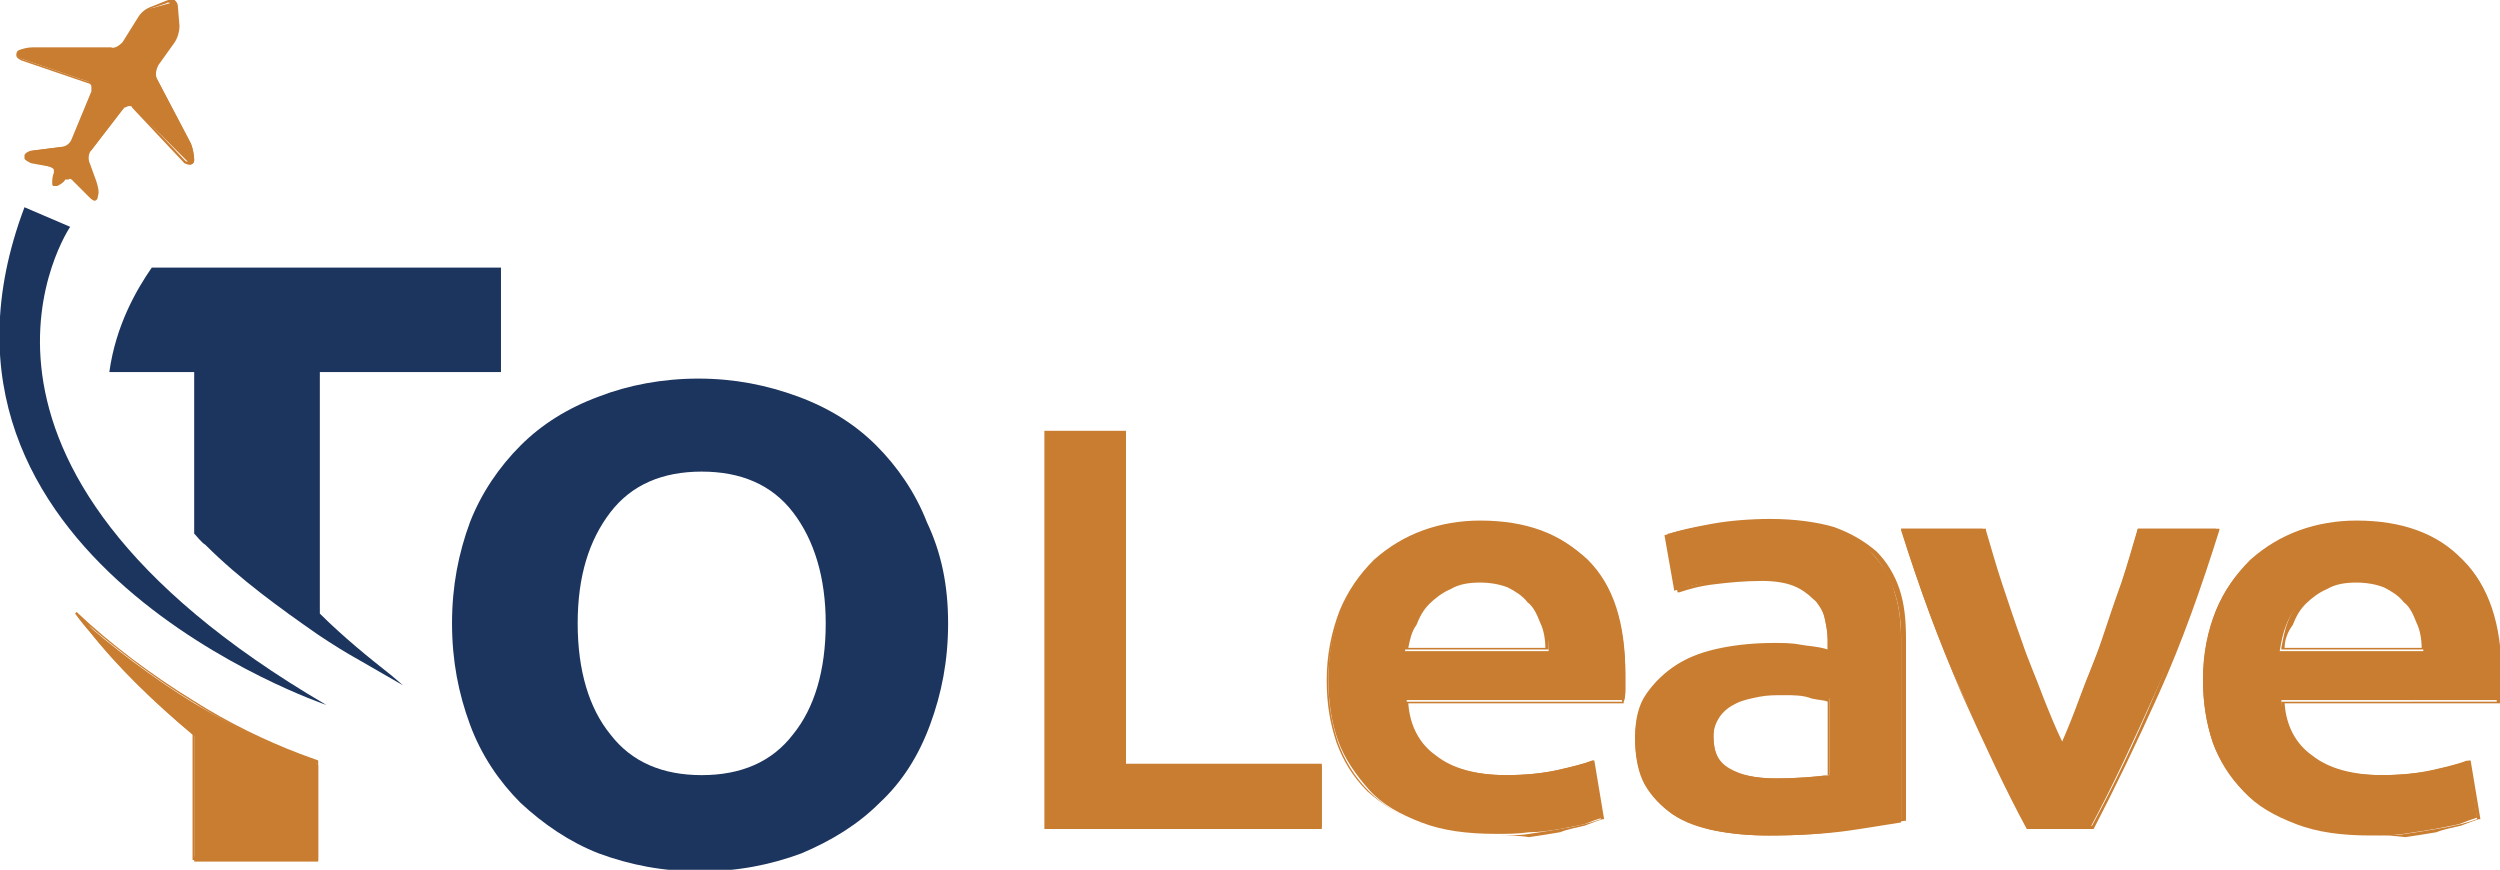
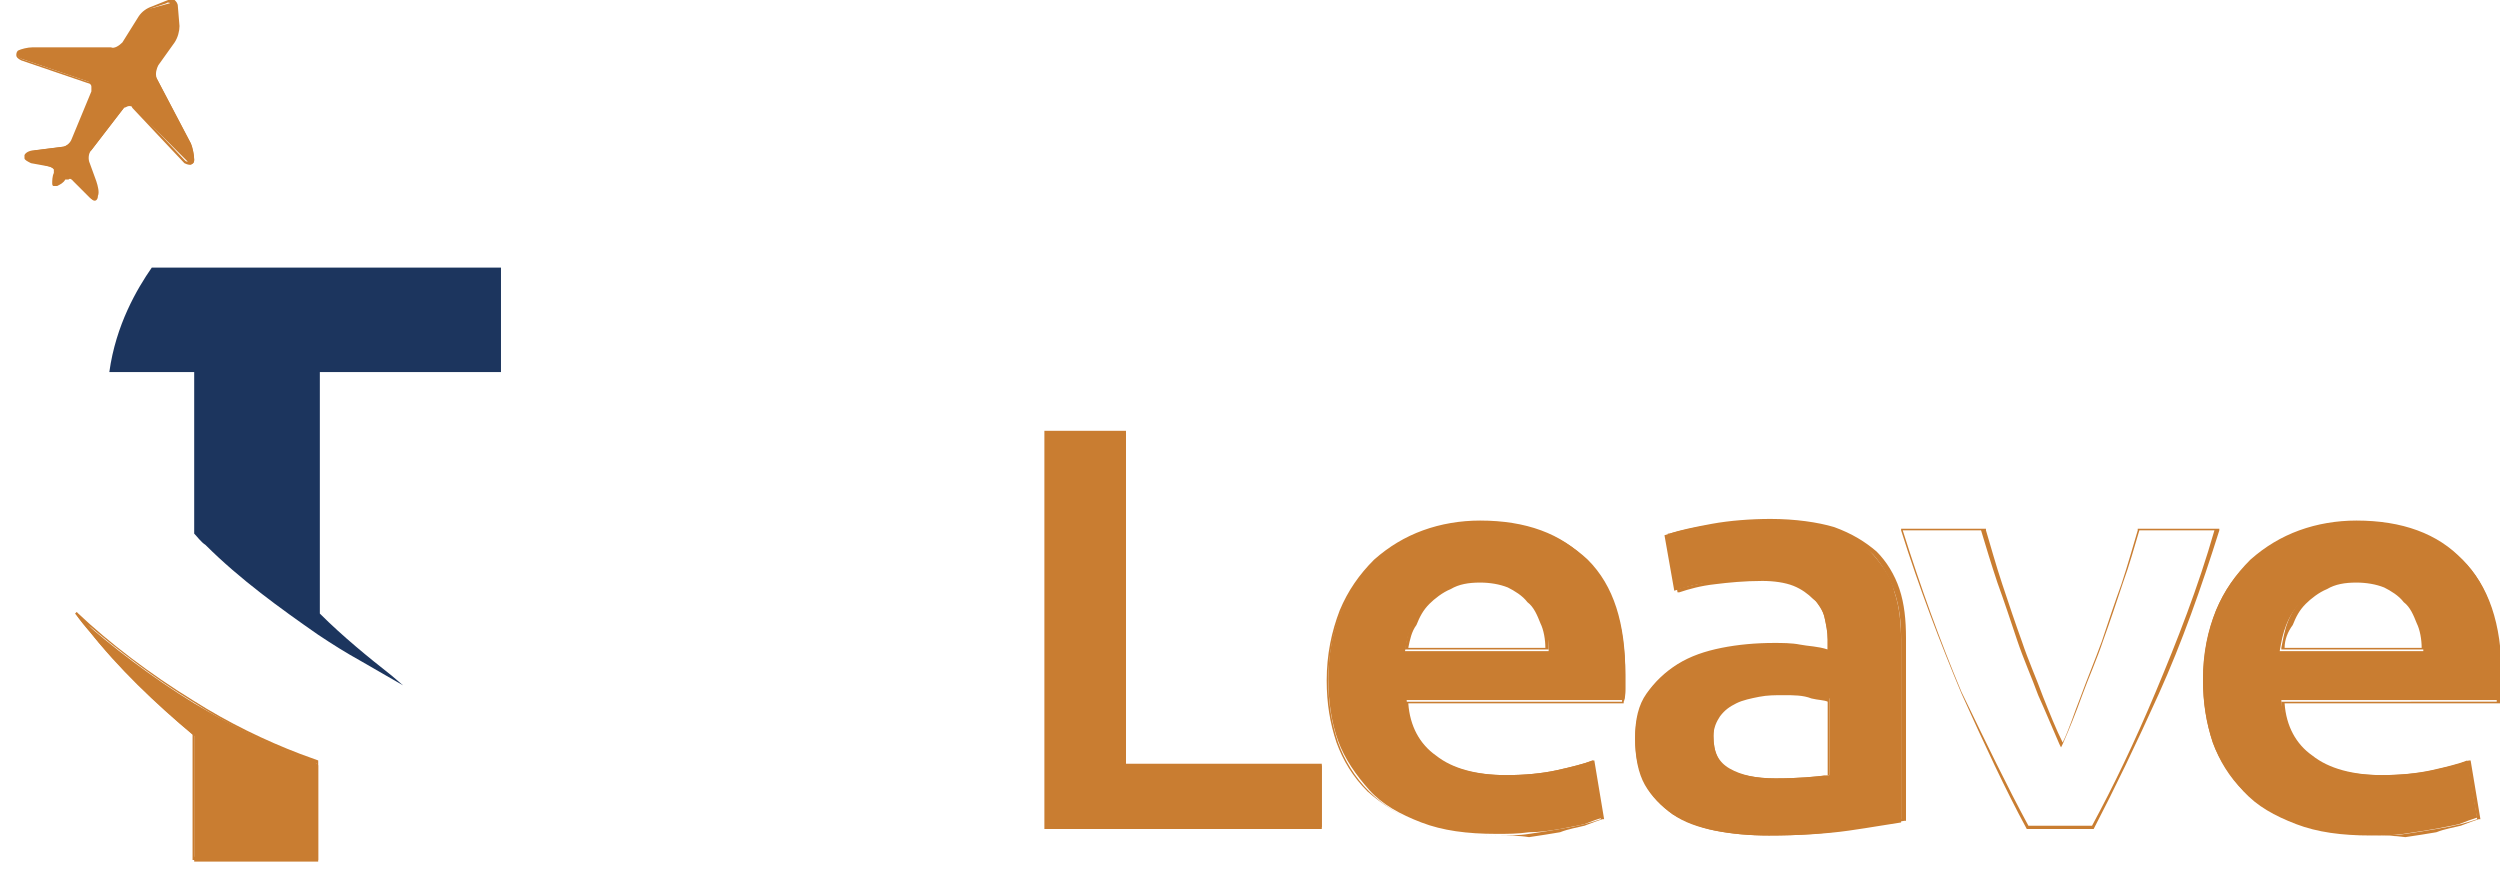
<svg xmlns="http://www.w3.org/2000/svg" version="1.1" id="Layer_1" x="0px" y="0px" width="153.2px" height="53.3px" viewBox="0 0 153.2 53.3" style="enable-background:new 0 0 153.2 53.3;" xml:space="preserve">
  <style type="text/css"> .st0{fill:#1C355E;} .st1{fill:#C97D31;} </style>
  <g>
-     <path class="st0" d="M58.1,38.2c0,2.3-0.4,4.3-1.1,6.2c-0.7,1.9-1.7,3.5-3.1,4.8c-1.3,1.3-2.9,2.3-4.8,3.1 c-1.9,0.7-3.9,1.1-6.2,1.1c-2.3,0-4.3-0.4-6.2-1.1c-1.8-0.7-3.4-1.8-4.8-3.1c-1.3-1.3-2.4-2.9-3.1-4.8c-0.7-1.9-1.1-3.9-1.1-6.2 c0-2.3,0.4-4.3,1.1-6.2c0.7-1.8,1.8-3.4,3.1-4.7c1.3-1.3,2.9-2.3,4.8-3c1.8-0.7,3.9-1.1,6.1-1.1c2.2,0,4.2,0.4,6.1,1.1 c1.9,0.7,3.5,1.7,4.8,3c1.3,1.3,2.4,2.9,3.1,4.7C57.7,33.9,58.1,35.9,58.1,38.2 M50.6,38.2c0-2.8-0.7-5.1-2-6.8 c-1.3-1.7-3.2-2.5-5.6-2.5c-2.4,0-4.3,0.8-5.6,2.5c-1.3,1.7-2,3.9-2,6.8c0,2.9,0.7,5.2,2,6.8c1.3,1.7,3.2,2.5,5.6,2.5 c2.4,0,4.3-0.8,5.6-2.5C49.9,43.4,50.6,41.1,50.6,38.2" />
    <polygon class="st1" points="81,46.9 81,50.7 64.1,50.7 64.1,26.5 69,26.5 69,46.9 " />
    <path class="st1" d="M81.1,50.8H64V26.4h5v20.4h12V50.8z M64.2,50.6h16.7V47h-12V26.6h-4.7V50.6z" />
    <path class="st1" d="M81.4,41.6c0-1.6,0.3-3,0.8-4.2c0.5-1.2,1.2-2.2,2.1-3c0.9-0.8,1.9-1.4,3-1.8c1.1-0.4,2.3-0.6,3.5-0.6 c2.8,0,4.9,0.8,6.5,2.3c1.6,1.6,2.3,3.9,2.3,7c0,0.2,0,0.5,0,0.8c0,0.3,0,0.6-0.1,0.8H86.2c0.1,1.5,0.7,2.6,1.7,3.4 c1,0.8,2.5,1.2,4.4,1.2c1.1,0,2.2-0.1,3.1-0.3c0.9-0.2,1.7-0.4,2.2-0.6l0.6,3.5c-0.3,0.1-0.6,0.2-1.1,0.4c-0.4,0.1-1,0.2-1.5,0.3 C95,50.9,94.4,51,93.7,51c-0.7,0.1-1.3,0.1-2,0.1c-1.8,0-3.3-0.2-4.6-0.7c-1.3-0.5-2.4-1.1-3.2-2c-0.8-0.9-1.5-1.9-1.9-3 C81.6,44.3,81.4,43,81.4,41.6 M94.9,39.8c0-0.6-0.1-1.1-0.3-1.7c-0.2-0.5-0.4-1-0.8-1.4c-0.3-0.4-0.8-0.7-1.3-0.9 c-0.5-0.2-1.1-0.3-1.8-0.3c-0.7,0-1.3,0.1-1.9,0.4c-0.5,0.2-1,0.6-1.4,1c-0.4,0.4-0.7,0.9-0.9,1.4c-0.2,0.5-0.3,1-0.4,1.6H94.9z" />
    <path class="st1" d="M91.7,51.2c-1.8,0-3.3-0.2-4.6-0.7c-1.3-0.5-2.4-1.2-3.3-2c-0.9-0.9-1.5-1.9-1.9-3c-0.4-1.2-0.6-2.4-0.6-3.8 c0-1.6,0.3-3,0.8-4.3c0.5-1.2,1.2-2.2,2.1-3.1c0.9-0.8,1.9-1.4,3-1.8c1.1-0.4,2.3-0.6,3.5-0.6c2.8,0,5,0.8,6.5,2.4 c1.6,1.6,2.4,3.9,2.4,7.1c0,0.2,0,0.5,0,0.8c0,0.3,0,0.6-0.1,0.8l0,0.1H86.3c0.1,1.4,0.7,2.5,1.7,3.2c1,0.8,2.5,1.2,4.3,1.2 c1.1,0,2.2-0.1,3.1-0.3c0.9-0.2,1.7-0.4,2.2-0.6l0.1,0l0.6,3.6l-0.1,0c-0.3,0.1-0.6,0.2-1.1,0.4c-0.4,0.1-1,0.2-1.5,0.4 c-0.6,0.1-1.2,0.2-1.9,0.3C93.1,51.2,92.4,51.2,91.7,51.2 M90.7,32.1c-1.2,0-2.3,0.2-3.4,0.6c-1.1,0.4-2.1,1-3,1.8 c-0.9,0.8-1.6,1.8-2.1,3c-0.5,1.2-0.8,2.6-0.8,4.2c0,1.4,0.2,2.6,0.6,3.8c0.4,1.1,1,2.1,1.9,3c0.8,0.8,1.9,1.5,3.2,2 c1.3,0.5,2.8,0.7,4.6,0.7c0.7,0,1.4,0,2-0.1c0.7-0.1,1.3-0.2,1.9-0.3c0.6-0.1,1.1-0.2,1.5-0.3c0.4-0.1,0.7-0.2,1-0.3l-0.6-3.3 c-0.5,0.2-1.2,0.4-2.1,0.6c-0.9,0.2-2,0.3-3.1,0.3c-1.9,0-3.4-0.4-4.5-1.2c-1-0.8-1.6-2-1.7-3.5l0-0.1h13.3c0-0.2,0-0.4,0-0.7 c0-0.3,0-0.6,0-0.8c0-3.1-0.8-5.4-2.3-6.9C95.6,32.8,93.4,32.1,90.7,32.1 M94.9,39.8h-8.8l0-0.1c0.1-0.5,0.2-1.1,0.4-1.6 c0.2-0.5,0.5-1,0.9-1.4c0.4-0.4,0.8-0.7,1.4-1c0.5-0.2,1.2-0.4,1.9-0.4c0.7,0,1.3,0.1,1.8,0.3s0.9,0.5,1.3,0.9 c0.4,0.4,0.6,0.9,0.8,1.4C94.9,38.6,94.9,39.2,94.9,39.8L94.9,39.8z M86.3,39.7h8.4c0-0.5-0.1-1.1-0.3-1.5c-0.2-0.5-0.4-1-0.8-1.3 c-0.3-0.4-0.8-0.7-1.2-0.9c-0.5-0.2-1.1-0.3-1.7-0.3c-0.7,0-1.3,0.1-1.8,0.4c-0.5,0.2-1,0.6-1.3,0.9c-0.4,0.4-0.6,0.8-0.8,1.3 C86.5,38.7,86.4,39.2,86.3,39.7" />
    <path class="st1" d="M108.4,32c1.5,0,2.8,0.2,3.9,0.5c1.1,0.3,1.9,0.8,2.5,1.5s1.1,1.4,1.3,2.3c0.3,0.9,0.4,1.9,0.4,3v11.1 c-0.7,0.1-1.8,0.3-3.2,0.5c-1.4,0.2-3.1,0.3-4.9,0.3c-1.2,0-2.3-0.1-3.3-0.3c-1-0.2-1.9-0.5-2.6-1c-0.7-0.5-1.3-1.1-1.7-1.8 c-0.4-0.7-0.6-1.7-0.6-2.8c0-1,0.2-1.9,0.7-2.7c0.4-0.7,1.1-1.3,1.8-1.8c0.8-0.5,1.7-0.8,2.7-1c1-0.2,2.1-0.3,3.2-0.3 c0.5,0,1.1,0,1.6,0.1c0.6,0.1,1.2,0.2,1.8,0.3v-0.7c0-0.5-0.1-1-0.2-1.4c-0.1-0.4-0.4-0.8-0.7-1.2c-0.3-0.3-0.7-0.6-1.3-0.8 c-0.5-0.2-1.2-0.3-2-0.3c-1.1,0-2.1,0.1-3,0.2c-0.9,0.1-1.6,0.3-2.2,0.5l-0.6-3.4c0.6-0.2,1.4-0.4,2.6-0.6 C105.9,32.1,107.1,32,108.4,32 M108.8,47.7c1.4,0,2.5-0.1,3.3-0.2v-4.7c-0.3-0.1-0.6-0.1-1.1-0.2c-0.5-0.1-1-0.1-1.6-0.1 c-0.5,0-1,0-1.6,0.1c-0.5,0.1-1,0.2-1.4,0.4c-0.4,0.2-0.8,0.4-1,0.8c-0.3,0.3-0.4,0.8-0.4,1.3c0,1,0.3,1.7,1,2.1 C106.7,47.5,107.6,47.7,108.8,47.7" />
    <path class="st1" d="M108.4,51.2c-1.2,0-2.3-0.1-3.3-0.3c-1-0.2-1.9-0.6-2.6-1c-0.7-0.5-1.3-1.1-1.7-1.9c-0.4-0.8-0.6-1.7-0.6-2.8 c0-1.1,0.2-2,0.7-2.7c0.5-0.7,1.1-1.3,1.9-1.8c0.8-0.5,1.7-0.8,2.7-1c1-0.2,2.1-0.3,3.2-0.3c0.5,0,1.1,0,1.6,0.1 c0.5,0.1,1.1,0.1,1.7,0.3v-0.6c0-0.5-0.1-0.9-0.2-1.4c-0.1-0.4-0.3-0.8-0.7-1.1c-0.3-0.3-0.7-0.6-1.2-0.8c-0.5-0.2-1.2-0.3-1.9-0.3 c-1.1,0-2.1,0.1-2.9,0.2c-0.9,0.1-1.6,0.3-2.2,0.5l-0.1,0l-0.6-3.6l0.1,0c0.6-0.2,1.5-0.4,2.6-0.6c1.1-0.2,2.4-0.3,3.6-0.3 c1.5,0,2.9,0.2,3.9,0.5c1.1,0.4,1.9,0.9,2.6,1.5c0.6,0.6,1.1,1.4,1.4,2.3c0.3,0.9,0.4,1.9,0.4,3v11.2l-0.1,0 c-0.7,0.1-1.8,0.3-3.3,0.5C111.9,51.1,110.2,51.2,108.4,51.2 M108.7,39.6c-1.1,0-2.2,0.1-3.2,0.3c-1,0.2-1.9,0.5-2.6,1 s-1.4,1-1.8,1.7c-0.4,0.7-0.7,1.6-0.7,2.6c0,1.1,0.2,2,0.6,2.7c0.4,0.7,0.9,1.3,1.6,1.8c0.7,0.5,1.5,0.8,2.5,1 c1,0.2,2.1,0.3,3.3,0.3c1.8,0,3.4-0.1,4.9-0.3c1.4-0.2,2.5-0.4,3.2-0.5v-11c0-1.1-0.1-2-0.4-2.9c-0.3-0.9-0.7-1.6-1.3-2.3 c-0.6-0.6-1.5-1.1-2.5-1.4c-1-0.3-2.3-0.5-3.9-0.5c-1.3,0-2.5,0.1-3.6,0.3c-1.1,0.2-1.9,0.4-2.5,0.5l0.5,3.2 c0.6-0.2,1.3-0.3,2.1-0.5c0.9-0.1,1.9-0.2,3-0.2c0.8,0,1.5,0.1,2,0.3c0.5,0.2,1,0.5,1.3,0.8c0.3,0.3,0.6,0.8,0.7,1.2 c0.1,0.5,0.2,0.9,0.2,1.4V40l-0.1,0c-0.6-0.1-1.2-0.2-1.8-0.3C109.7,39.6,109.2,39.6,108.7,39.6 M108.8,47.8 c-1.2,0-2.1-0.2-2.9-0.6c-0.7-0.4-1.1-1.1-1.1-2.2c0-0.5,0.1-1,0.4-1.3c0.3-0.3,0.6-0.6,1.1-0.8c0.4-0.2,0.9-0.3,1.4-0.4 c0.5-0.1,1.1-0.1,1.6-0.1c0.6,0,1.1,0,1.6,0.1c0.5,0.1,0.9,0.1,1.1,0.2l0.1,0v4.8l-0.1,0C111.3,47.7,110.2,47.8,108.8,47.8 M109.3,42.6c-0.5,0-1,0-1.5,0.1c-0.5,0.1-1,0.2-1.4,0.4c-0.4,0.2-0.7,0.4-1,0.8c-0.2,0.3-0.4,0.7-0.4,1.2c0,1,0.3,1.6,1,2 c0.7,0.4,1.6,0.6,2.8,0.6c1.4,0,2.4-0.1,3.2-0.2v-4.5c-0.2-0.1-0.6-0.1-1-0.2C110.5,42.6,109.9,42.6,109.3,42.6" />
-     <path class="st1" d="M124.2,50.7c-1.3-2.4-2.6-5.2-4-8.3c-1.4-3.1-2.6-6.4-3.7-10h5c0.3,1,0.6,2.1,1,3.3c0.4,1.2,0.8,2.4,1.2,3.5 c0.4,1.2,0.9,2.3,1.3,3.4c0.5,1.1,0.9,2.1,1.3,3c0.4-0.9,0.8-1.9,1.2-3c0.4-1.1,0.9-2.2,1.3-3.4c0.4-1.2,0.8-2.4,1.2-3.5 c0.4-1.2,0.7-2.3,1-3.3h4.8c-1.1,3.6-2.3,6.9-3.7,10c-1.4,3.1-2.7,5.9-4,8.3H124.2z" />
    <path class="st1" d="M128.3,50.8h-4.1l0,0c-1.3-2.4-2.6-5.2-4-8.3c-1.3-3.1-2.6-6.5-3.7-10l0-0.1h5.2l0,0.1c0.3,1,0.6,2.1,1,3.3 c0.4,1.2,0.8,2.4,1.2,3.5c0.4,1.2,0.9,2.3,1.3,3.4c0.4,1,0.8,2,1.2,2.8c0.4-0.8,0.7-1.8,1.1-2.8c0.4-1.1,0.9-2.3,1.3-3.4 c0.4-1.2,0.8-2.4,1.2-3.5c0.4-1.2,0.7-2.3,1-3.3l0-0.1h5l0,0.1c-1.1,3.5-2.3,6.9-3.7,10C130.9,45.6,129.6,48.3,128.3,50.8 L128.3,50.8z M124.3,50.6h3.9c1.3-2.4,2.6-5.1,3.9-8.2c1.3-3.1,2.6-6.4,3.6-9.9h-4.6c-0.3,1-0.6,2.1-1,3.2 c-0.4,1.2-0.8,2.4-1.2,3.5c-0.4,1.2-0.9,2.3-1.3,3.4c-0.4,1.1-0.8,2.1-1.2,3l-0.1,0.2l-0.1-0.2c-0.4-0.9-0.8-1.9-1.3-3 c-0.4-1.1-0.9-2.2-1.3-3.4c-0.4-1.2-0.8-2.4-1.2-3.5c-0.4-1.2-0.7-2.2-1-3.2h-4.8c1.1,3.5,2.3,6.8,3.6,9.9 C121.7,45.5,123,48.2,124.3,50.6" />
    <path class="st1" d="M135,41.6c0-1.6,0.3-3,0.8-4.2c0.5-1.2,1.2-2.2,2.1-3c0.9-0.8,1.9-1.4,3-1.8s2.3-0.6,3.5-0.6 c2.8,0,4.9,0.8,6.5,2.3c1.6,1.6,2.3,3.9,2.3,7c0,0.2,0,0.5,0,0.8c0,0.3,0,0.6-0.1,0.8h-13.3c0.1,1.5,0.7,2.6,1.7,3.4 c1,0.8,2.5,1.2,4.4,1.2c1.1,0,2.2-0.1,3.1-0.3c0.9-0.2,1.7-0.4,2.2-0.6l0.6,3.5c-0.3,0.1-0.6,0.2-1.1,0.4c-0.4,0.1-1,0.2-1.5,0.3 c-0.6,0.1-1.2,0.2-1.9,0.3c-0.7,0.1-1.3,0.1-2,0.1c-1.8,0-3.3-0.2-4.6-0.7c-1.3-0.5-2.4-1.1-3.2-2c-0.8-0.9-1.5-1.9-1.9-3 C135.2,44.3,135,43,135,41.6 M148.5,39.8c0-0.6-0.1-1.1-0.3-1.7c-0.2-0.5-0.4-1-0.8-1.4c-0.3-0.4-0.8-0.7-1.3-0.9 c-0.5-0.2-1.1-0.3-1.8-0.3c-0.7,0-1.3,0.1-1.9,0.4c-0.5,0.2-1,0.6-1.4,1c-0.4,0.4-0.7,0.9-0.9,1.4c-0.2,0.5-0.3,1-0.4,1.6H148.5z" />
    <path class="st1" d="M145.4,51.2c-1.8,0-3.3-0.2-4.6-0.7c-1.3-0.5-2.4-1.2-3.3-2c-0.9-0.9-1.5-1.9-1.9-3c-0.4-1.2-0.6-2.4-0.6-3.8 c0-1.6,0.3-3,0.8-4.3c0.5-1.2,1.2-2.2,2.1-3.1c0.9-0.8,1.9-1.4,3-1.8c1.1-0.4,2.3-0.6,3.5-0.6c2.8,0,5,0.8,6.5,2.4 c1.6,1.6,2.4,3.9,2.4,7.1c0,0.2,0,0.5,0,0.8c0,0.3,0,0.6-0.1,0.8l0,0.1h-13.2c0.1,1.4,0.7,2.5,1.7,3.2c1,0.8,2.5,1.2,4.3,1.2 c1.1,0,2.2-0.1,3.1-0.3c0.9-0.2,1.7-0.4,2.2-0.6l0.1,0l0.6,3.6l-0.1,0c-0.3,0.1-0.6,0.2-1.1,0.4c-0.4,0.1-1,0.2-1.5,0.4 c-0.6,0.1-1.2,0.2-1.9,0.3C146.7,51.2,146,51.2,145.4,51.2 M144.4,32.1c-1.2,0-2.3,0.2-3.4,0.6c-1.1,0.4-2.1,1-3,1.8 c-0.9,0.8-1.6,1.8-2.1,3c-0.5,1.2-0.8,2.6-0.8,4.2c0,1.4,0.2,2.6,0.6,3.8c0.4,1.1,1,2.1,1.9,3c0.8,0.8,1.9,1.5,3.2,2 c1.3,0.5,2.8,0.7,4.6,0.7c0.7,0,1.4,0,2-0.1c0.7-0.1,1.3-0.2,1.9-0.3c0.6-0.1,1.1-0.2,1.5-0.3c0.4-0.1,0.7-0.2,1-0.3l-0.6-3.3 c-0.5,0.2-1.2,0.4-2.1,0.6c-0.9,0.2-2,0.3-3.1,0.3c-1.9,0-3.4-0.4-4.5-1.2c-1-0.8-1.6-2-1.7-3.5l0-0.1H153c0-0.2,0-0.4,0-0.7 c0-0.3,0-0.6,0-0.8c0-3.1-0.8-5.4-2.3-6.9C149.2,32.8,147.1,32.1,144.4,32.1 M148.6,39.8h-8.8l0-0.1c0.1-0.5,0.2-1.1,0.4-1.6 c0.2-0.5,0.5-1,0.9-1.4c0.4-0.4,0.8-0.7,1.4-1c0.5-0.2,1.2-0.4,1.9-0.4c0.7,0,1.3,0.1,1.8,0.3c0.5,0.2,0.9,0.5,1.3,0.9 c0.4,0.4,0.6,0.9,0.8,1.4C148.5,38.6,148.6,39.2,148.6,39.8L148.6,39.8z M140,39.7h8.4c0-0.5-0.1-1.1-0.3-1.5 c-0.2-0.5-0.4-1-0.8-1.3c-0.3-0.4-0.8-0.7-1.2-0.9c-0.5-0.2-1.1-0.3-1.7-0.3c-0.7,0-1.3,0.1-1.8,0.4c-0.5,0.2-1,0.6-1.3,0.9 c-0.4,0.4-0.6,0.8-0.8,1.3C140.2,38.7,140,39.2,140,39.7" />
    <path class="st0" d="M30.7,22.8v-6.4H9.3c-0.9,1.3-2.2,3.5-2.6,6.4h5.2v9.9c0.2,0.2,0.4,0.5,0.7,0.7c2.1,2.1,4.6,3.9,6.9,5.5 c0.9,0.6,1.7,1.1,2.6,1.6l2.6,1.5l-0.7-0.6c-1.4-1.1-3-2.4-4.4-3.8V22.8H30.7z" />
    <path class="st1" d="M19.2,46.6L19.2,46.6l-0.7-0.2c-2.1-0.8-4.4-2-6.6-3.3c-2.6-1.6-5.1-3.5-7.1-5.3c0,0-0.1-0.1-0.1-0.1 c0.2,0.3,0.5,0.7,0.8,1c1.7,2.2,4,4.4,6.4,6.4v7.7h7.6v-5.9L19.2,46.6z" />
    <path class="st1" d="M19.6,52.7h-7.8v-7.7c-2.4-2-4.7-4.3-6.4-6.4c-0.2-0.3-0.5-0.6-0.8-1l0.1-0.1c0,0,0,0,0.1,0.1l0,0 c1.9,1.8,4.4,3.7,7,5.3c2.2,1.4,4.5,2.5,6.6,3.3l1.1,0.4V52.7z M12,52.5h7.4v-5.7l-1-0.4c-2.1-0.8-4.4-2-6.6-3.4 c-2.3-1.4-4.5-3.1-6.4-4.7c0,0,0.1,0.1,0.1,0.1c1.7,2.1,4,4.4,6.4,6.4l0,0V52.5z" />
-     <path class="st0" d="M1.5,12.7l2.8,1.2c0,0-9.8,14.4,15.7,29.3C20,43.2-6.6,34.2,1.5,12.7" />
    <path class="st1" d="M10.8,0.5l0.1,1.1c0,0.3-0.1,0.7-0.3,0.9l-1,1.4C9.5,4.2,9.4,4.5,9.6,4.8l2.1,4c0.1,0.2,0.2,0.7,0.2,1l0,0 c0,0.3-0.2,0.3-0.4,0.1L8.2,6.6C8,6.3,7.7,6.4,7.6,6.6l-2,2.6C5.3,9.4,5.3,9.8,5.4,10l0.4,1.1C5.9,11.4,6,11.8,5.9,12 c0,0.2-0.2,0.3-0.4,0.1l-1-1C4.3,10.8,4,10.8,3.9,11c-0.1,0.2-0.3,0.3-0.4,0.3c-0.1,0-0.2,0-0.2-0.1c0-0.1,0-0.3,0.1-0.5 c0.1-0.2-0.1-0.4-0.4-0.5L2,9.9C1.7,9.8,1.5,9.6,1.6,9.5c0.1-0.1,0.3-0.2,0.6-0.3L3.8,9c0.3,0,0.6-0.3,0.7-0.5l1.2-2.9 c0.1-0.3,0-0.5-0.3-0.6L1.3,3.6C1.1,3.5,1,3.3,1.2,3.2C1.3,3.1,1.7,3,2,3l4.8,0c0.3,0,0.6-0.2,0.8-0.4l1-1.6C8.7,0.8,9,0.5,9.3,0.5 l1.1-0.3C10.6,0,10.8,0.2,10.8,0.5" />
    <path class="st1" d="M5.8,12.3c-0.1,0-0.2-0.1-0.3-0.2l-1-1c-0.1-0.1-0.2-0.2-0.3-0.1C4.1,11,4,11,4,11c-0.1,0.2-0.3,0.3-0.5,0.4 c-0.1,0-0.2,0-0.2,0c-0.1,0-0.1-0.1-0.1-0.2c0-0.1,0-0.4,0.1-0.6c0-0.1,0-0.1,0-0.2c0-0.1-0.2-0.2-0.3-0.2L1.9,10 C1.7,9.9,1.5,9.8,1.5,9.7c0-0.1,0-0.1,0-0.2c0.1-0.2,0.4-0.3,0.7-0.3L3.8,9c0.2,0,0.5-0.2,0.6-0.5l1.2-2.9c0-0.1,0-0.2,0-0.3 c0-0.1-0.1-0.2-0.2-0.2L1.3,3.7C1.1,3.6,1,3.5,1,3.4c0-0.1,0-0.2,0.1-0.3C1.3,3,1.7,2.9,2,2.9l4.8,0C7,3,7.3,2.8,7.5,2.6l1-1.6 c0.2-0.3,0.5-0.5,0.8-0.6L10.3,0c0.2-0.1,0.3,0,0.4,0c0.1,0.1,0.2,0.2,0.2,0.4L11,1.6c0,0.3-0.1,0.7-0.3,1L9.7,4 C9.6,4.2,9.5,4.5,9.6,4.8l2.1,4c0.1,0.3,0.2,0.7,0.2,1l0,0c0,0.2-0.2,0.3-0.2,0.3c-0.1,0-0.2,0-0.4-0.1L8.1,6.6 C8.1,6.5,8,6.5,7.9,6.5c-0.1,0-0.2,0.1-0.3,0.1l-2,2.6C5.4,9.4,5.4,9.8,5.5,10l0.4,1.1C6,11.4,6.1,11.8,6,12 C6,12.2,5.9,12.3,5.8,12.3C5.8,12.3,5.8,12.3,5.8,12.3 M4.1,10.8c0.1,0,0.3,0.1,0.4,0.2l1,1c0.1,0.1,0.2,0.1,0.2,0.1 c0,0,0,0,0.1-0.1c0-0.2,0-0.6-0.1-0.8l-0.4-1.1c-0.1-0.3,0-0.7,0.1-1l2-2.6c0.1-0.1,0.2-0.2,0.4-0.2c0.2,0,0.3,0.1,0.4,0.2l3.1,3.3 c0.1,0.1,0.1,0.1,0.2,0.1c0,0,0.1-0.1,0.1-0.2l0,0c0-0.3,0-0.7-0.2-0.9l-2.1-4c-0.1-0.3-0.1-0.7,0.1-1l1-1.4 c0.1-0.2,0.3-0.6,0.3-0.9l-0.1-1.1c0-0.1,0-0.2-0.1-0.2c-0.1,0-0.2-0.1-0.3,0L9.3,0.5C9,0.6,8.7,0.9,8.6,1.1l-1,1.6 C7.5,2.9,7.1,3.1,6.8,3.1L2,3.1c-0.3,0-0.6,0.1-0.8,0.2c0,0-0.1,0.1-0.1,0.1c0,0,0.1,0.1,0.2,0.2l4.1,1.4C5.6,5,5.8,5.1,5.8,5.2 c0.1,0.1,0.1,0.3,0,0.4L4.6,8.6C4.5,8.8,4.2,9.1,3.9,9.1L2.2,9.3c-0.3,0-0.5,0.2-0.5,0.2c0,0,0,0,0,0c0,0.1,0.1,0.1,0.3,0.2 l1.1,0.3c0.2,0.1,0.3,0.2,0.4,0.3c0.1,0.1,0.1,0.2,0,0.3c-0.1,0.2-0.1,0.4-0.1,0.5c0,0,0,0,0,0c0,0,0,0,0.1,0 c0.1,0,0.2-0.2,0.4-0.3C3.9,10.8,4,10.8,4.1,10.8C4.1,10.8,4.1,10.8,4.1,10.8" />
  </g>
</svg>